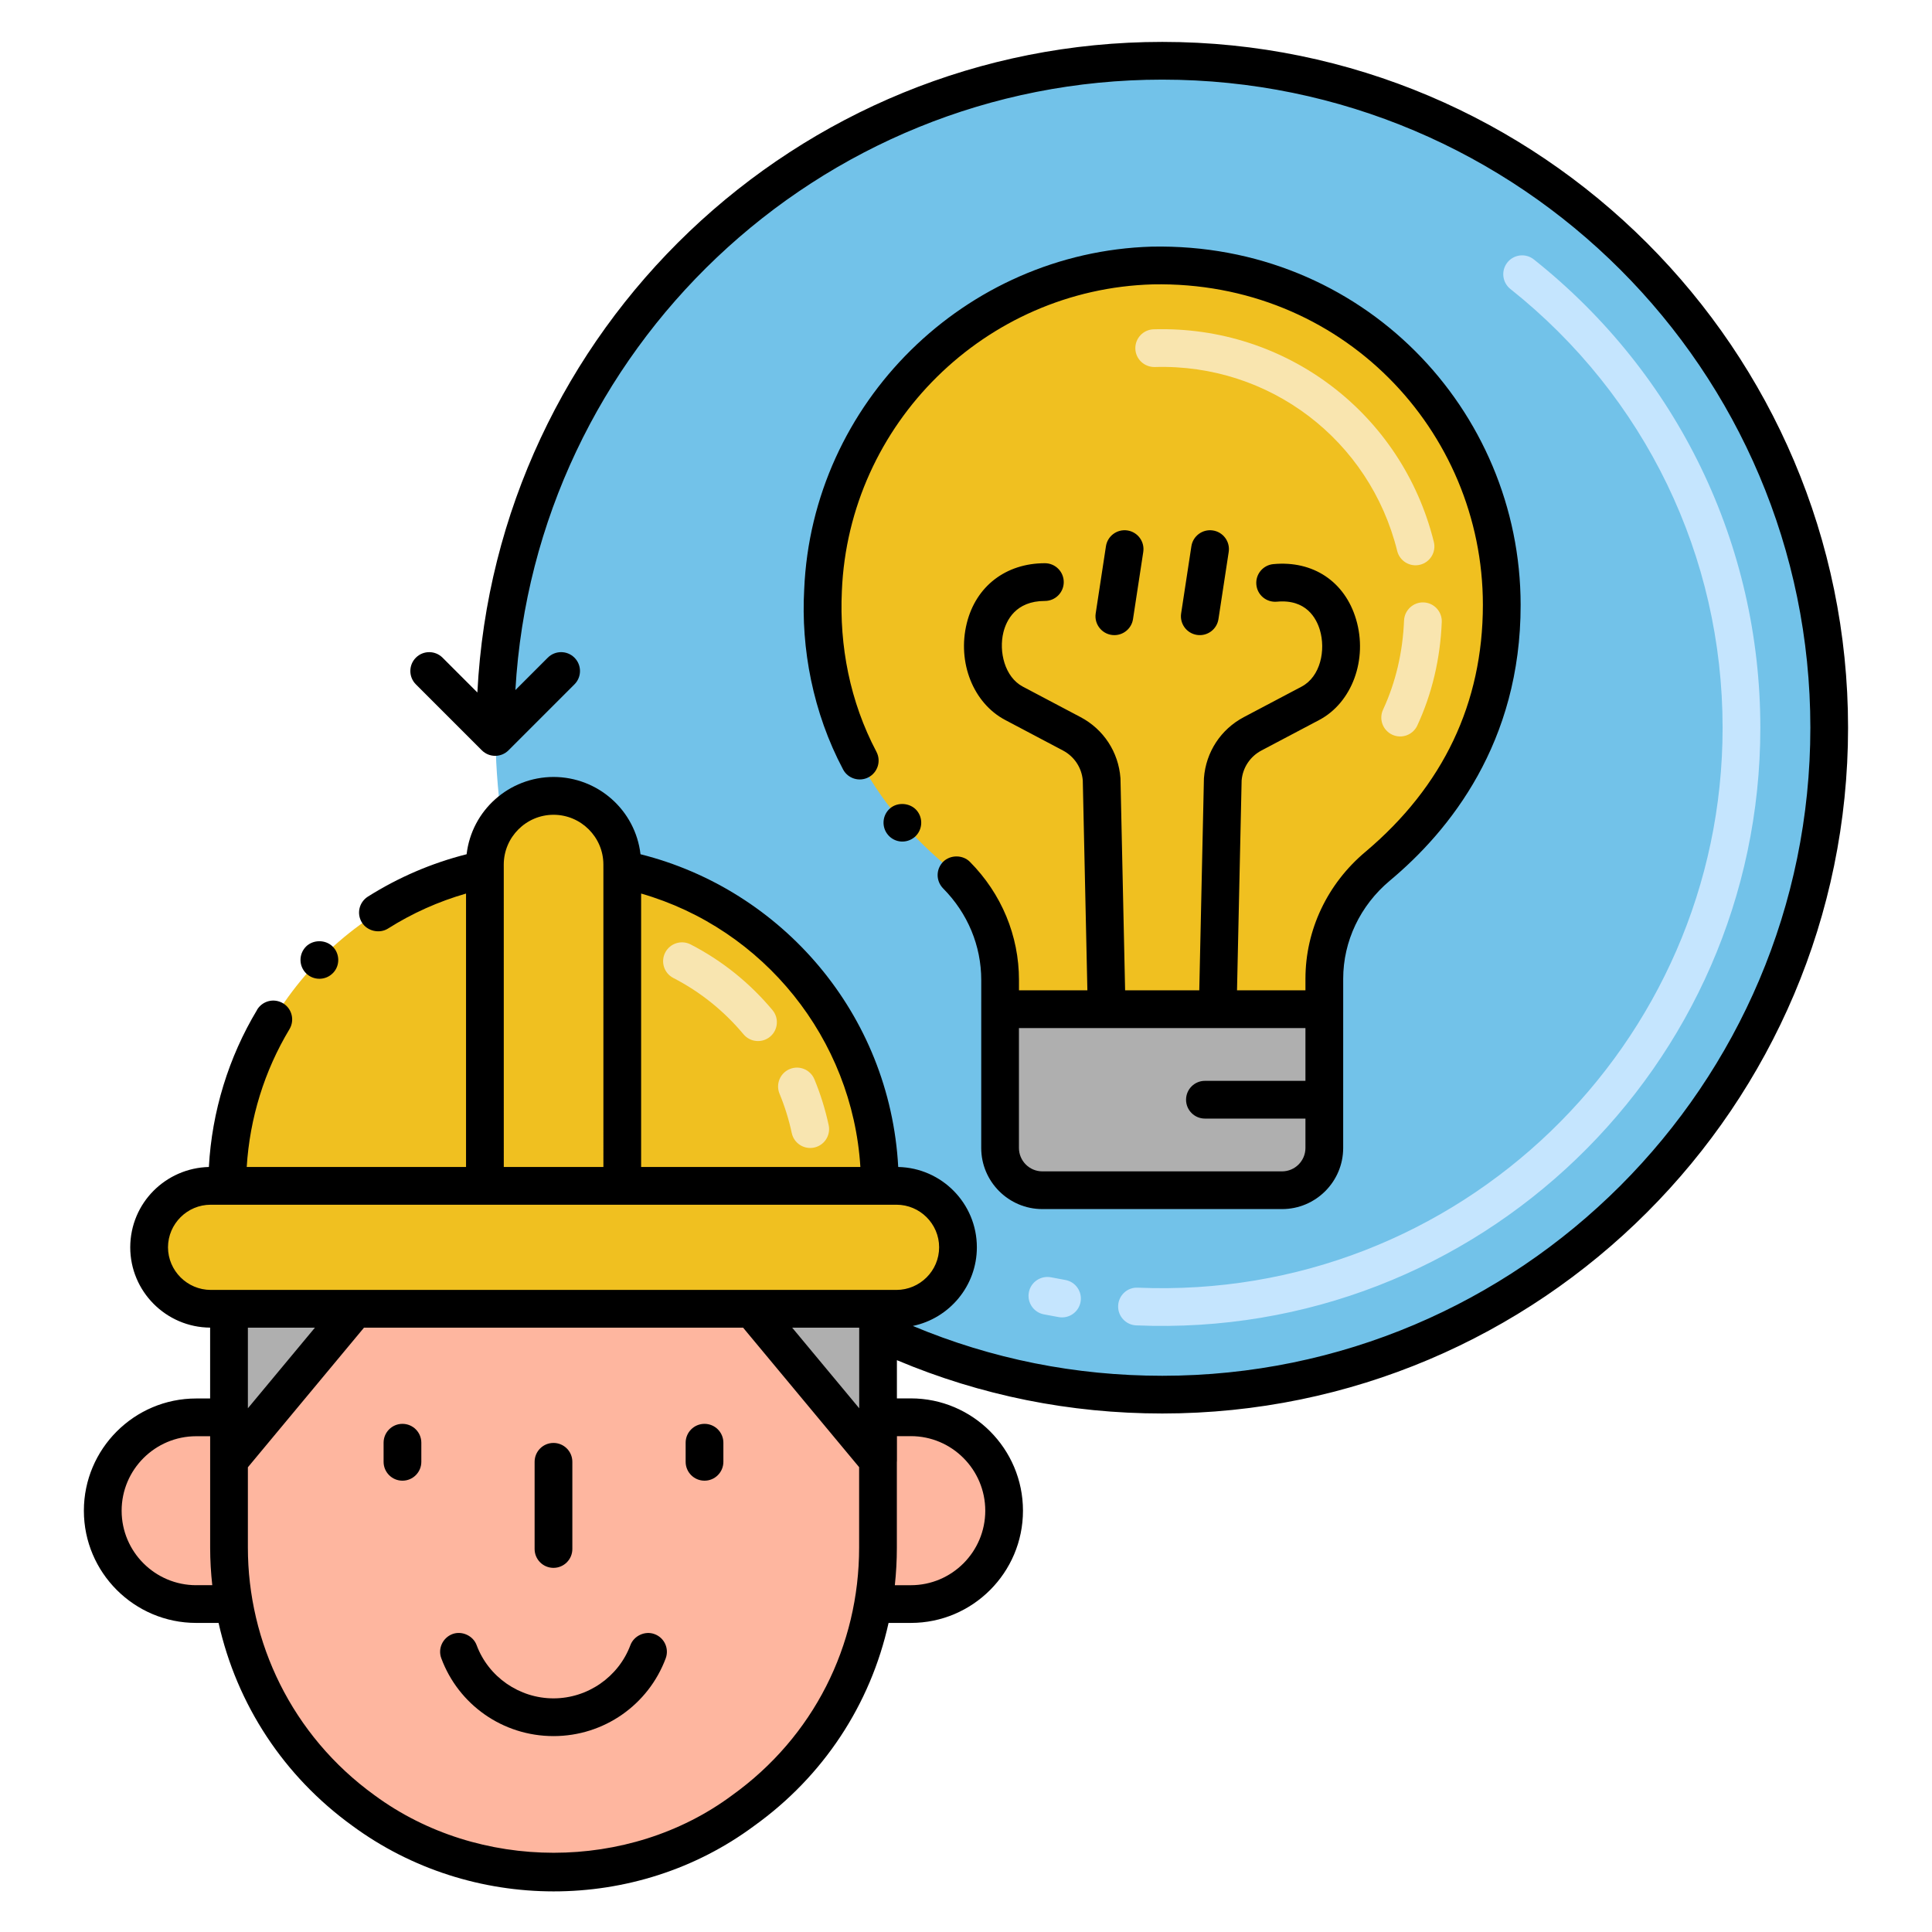
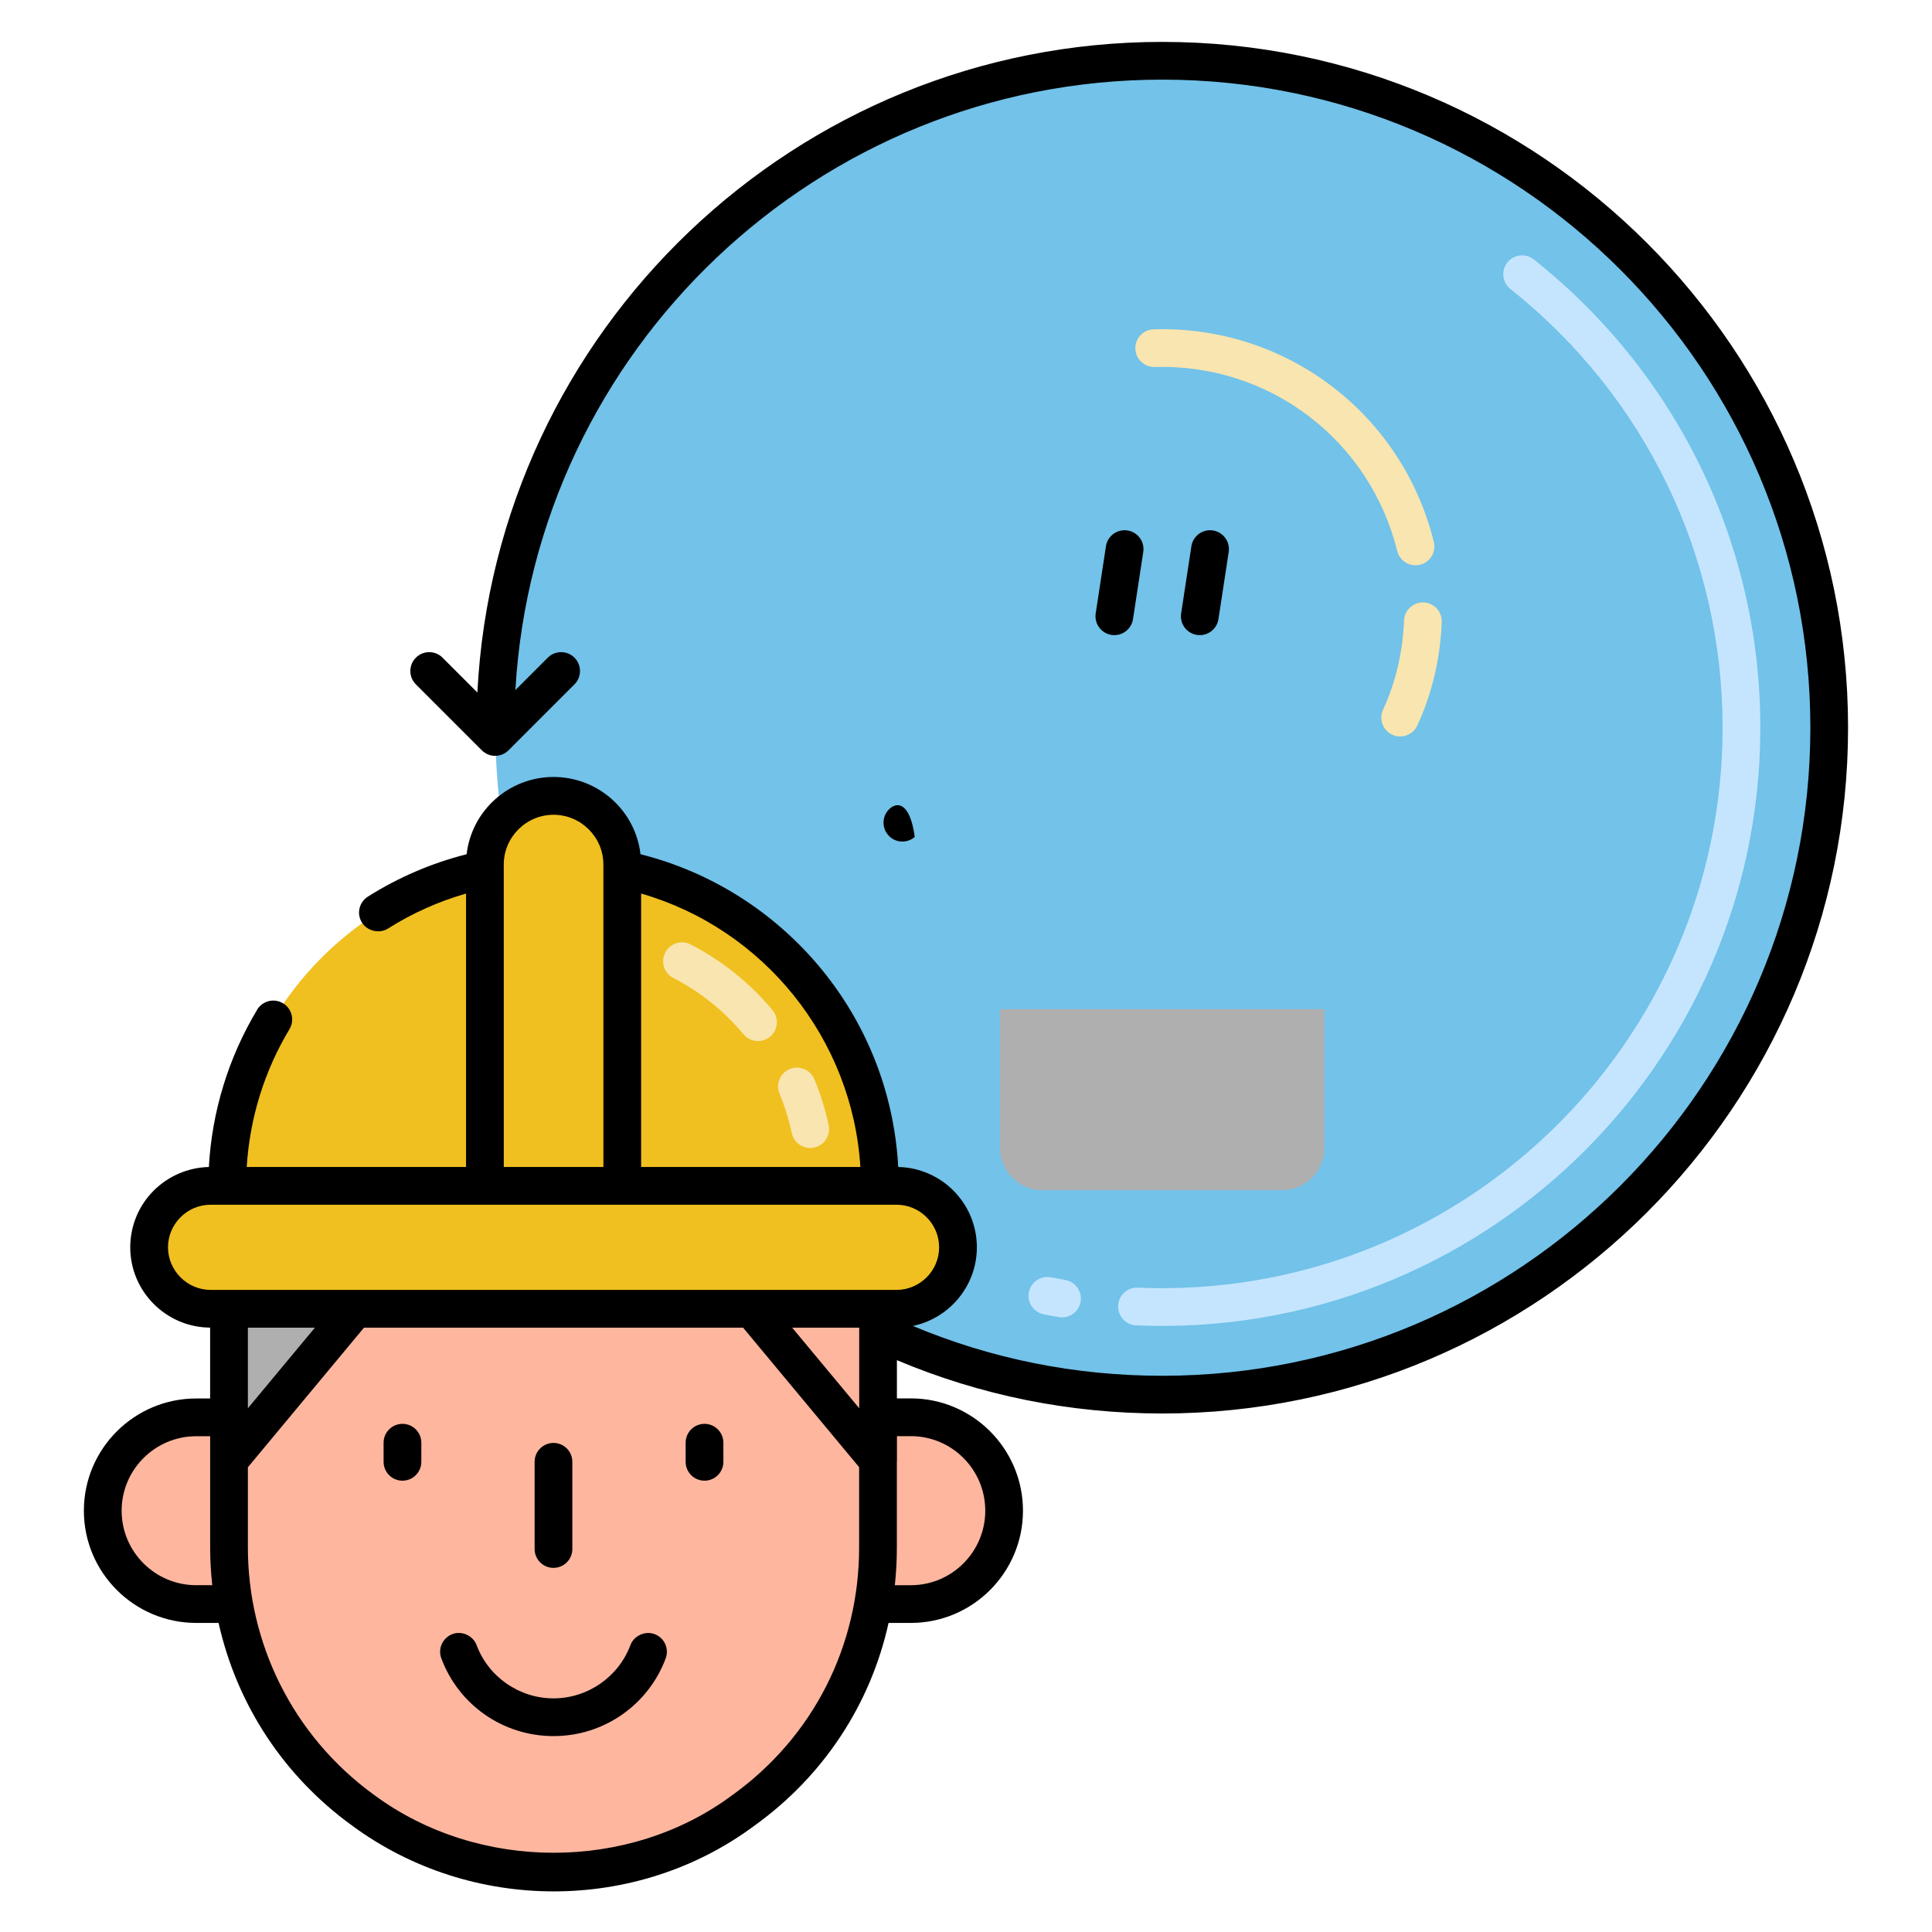
<svg xmlns="http://www.w3.org/2000/svg" x="0px" y="0px" viewBox="0 0 256 256" xml:space="preserve">
  <g id="Layer_2" display="none">
-     <rect x="-1436" y="-1464" display="inline" fill="#FFFFFF" width="1786" height="5896" />
-   </g>
+     </g>
  <g id="Layer_1">
    <g>
      <path fill="#72C2E9" d="M242.383,96.425c0,48.809-39.564,88.373-88.373,88.373c-13.467,0-26.236-3.012-37.656-8.408v-2.966h2.431   c4.524,0,8.164-3.675,8.164-8.152c0-4.489-3.663-8.141-8.164-8.141h-2.186c0-20.677-14.642-37.924-34.144-41.924v-0.651   c0-5.024-4.07-9.094-9.106-9.094c-2.745,0-5.21,1.221-6.873,3.14c-0.558-3.977-0.837-8.048-0.837-12.176   c0-48.809,39.564-88.373,88.373-88.373S242.383,47.616,242.383,96.425z" />
      <path fill="#C5E5FE" d="M150.553,175.619c-1.38-0.058-2.45-1.224-2.393-2.603c0.058-1.38,1.218-2.464,2.604-2.392   c42.561,1.788,77.489-32.291,77.489-74.188c0-22.74-10.249-43.933-28.118-58.143c-1.081-0.859-1.261-2.432-0.401-3.513   c0.86-1.08,2.433-1.261,3.513-0.4c19.07,15.165,30.007,37.783,30.007,62.056C233.253,141.261,195.842,177.542,150.553,175.619z    M140.295,174.526c-0.669-0.115-1.336-0.24-2-0.372c-1.354-0.271-2.231-1.588-1.961-2.941c0.271-1.354,1.587-2.227,2.941-1.962   c0.621,0.125,1.245,0.24,1.871,0.349c1.36,0.235,2.272,1.528,2.038,2.889C142.951,173.844,141.662,174.762,140.295,174.526z" />
      <path fill="#AFAFAF" d="M132.516,133.724v18.384c0,3.093,2.51,5.603,5.603,5.603c15.173,0,16.583,0,31.756,0   c3.093,0,5.603-2.51,5.603-5.603v-18.384H132.516z" />
-       <path fill="#F0C020" d="M198.989,80.151c0,17.626-9.177,28.54-16.438,34.625c-4.426,3.709-7.071,9.132-7.071,14.914v4.034h-42.961   v-3.866c0-5.883-2.667-11.407-7.171-15.183c-7.552-6.331-17.088-17.816-16.293-36.462c0.964-23.251,20.114-42.345,43.622-43.029   C177.878,34.422,198.989,54.715,198.989,80.151z" />
      <path fill="#F9E5AF" d="M184.48,97.353c-1.253-0.581-1.798-2.066-1.218-3.319c1.673-3.612,2.609-7.587,2.782-11.815   c0.057-1.38,1.244-2.455,2.601-2.396c1.379,0.057,2.452,1.221,2.396,2.6c-0.2,4.888-1.291,9.502-3.241,13.712   C187.219,97.388,185.734,97.932,184.48,97.353z M185.137,73.005c-3.634-14.679-16.9-24.831-32.124-24.372   c-1.377,0.025-2.532-1.044-2.574-2.424c-0.041-1.38,1.044-2.533,2.424-2.574c17.606-0.515,32.928,11.204,37.128,28.169   c0.332,1.34-0.485,2.695-1.826,3.027C186.825,75.163,185.469,74.347,185.137,73.005z" />
      <path fill="#FEB69F" d="M30.345,173.42v20.083v11.558c0,2.579,0.215,5.086,0.669,7.486c2.006,11.415,8.382,21.014,17.146,27.355   c15.247,11.236,36.202,10.495,50.339-0.012c11.126-7.984,17.838-20.756,17.838-34.829v-11.546h0.012V173.42H30.345z" />
-       <polygon fill="#AFAFAF" points="116.353,173.424 116.353,193.509 116.342,193.509 99.63,173.424   " />
      <polygon fill="#AFAFAF" points="47.061,173.42 30.357,193.503 30.345,193.503 30.345,173.42   " />
      <path fill="#FEB69F" d="M31.01,212.55H26c-6.84,0-12.38-5.54-12.38-12.37c0-6.82,5.51-12.37,12.38-12.37h4.35v17.25   C30.35,207.64,30.56,210.15,31.01,212.55z" />
      <path fill="#FEB69F" d="M133.05,200.18c0,6.82-5.5,12.37-12.35,12.37h-5.01c0.43-2.44,0.65-4.94,0.65-7.49v-11.54h0.01v-5.72h4.35   C127.54,187.8,133.05,193.34,133.05,200.18z" />
      <path fill="#F0C020" d="M126.948,165.272c0,4.477-3.64,8.152-8.164,8.152H27.922c-4.512,0-8.164-3.652-8.164-8.152   c0-4.559,3.733-8.141,8.164-8.141h2.186c0-20.677,14.653-37.912,34.144-41.924v-0.651c0-5.108,4.153-9.094,9.094-9.094   c5.036,0,9.106,4.07,9.106,9.094v0.651c19.503,4,34.144,21.247,34.144,41.924h2.186   C123.285,157.131,126.948,160.783,126.948,165.272z" />
      <path fill="#F8E5B0" d="M104.911,150.134c-0.378-1.775-0.924-3.529-1.62-5.213c-0.528-1.276,0.078-2.738,1.354-3.266   c1.274-0.53,2.737,0.079,3.266,1.354c0.813,1.965,1.449,4.011,1.892,6.082c0.288,1.35-0.573,2.678-1.924,2.966   C106.529,152.346,105.2,151.486,104.911,150.134z M98.522,137.05c-2.601-3.109-5.73-5.621-9.302-7.464   c-1.228-0.633-1.708-2.142-1.075-3.368c0.635-1.228,2.146-1.707,3.368-1.075c4.166,2.15,7.814,5.077,10.845,8.7   c0.886,1.059,0.745,2.636-0.313,3.521C100.986,138.248,99.411,138.111,98.522,137.05z" />
      <g>
        <path d="M147.661,84.158c1.214,0,2.279-0.886,2.469-2.123l1.358-8.898c0.208-1.365-0.729-2.641-2.095-2.849    c-1.369-0.206-2.64,0.729-2.849,2.094l-1.358,8.898C144.956,82.793,146.126,84.158,147.661,84.158z" />
        <path d="M161.451,82.035l1.358-8.898c0.208-1.365-0.729-2.641-2.095-2.849c-1.368-0.206-2.64,0.729-2.849,2.094l-1.358,8.898    c-0.208,1.365,0.729,2.641,2.095,2.849C159.971,84.338,161.243,83.396,161.451,82.035z" />
-         <path d="M117.939,107.112c-1.05,0.9-1.159,2.49-0.26,3.53c0.884,1.034,2.448,1.177,3.53,0.26c1.04-0.91,1.149-2.49,0.25-3.53    C120.59,106.372,118.939,106.242,117.939,107.112z" />
-         <path d="M138.119,160.21h31.756c4.468,0,8.103-3.635,8.103-8.103c0-16.812,0.002-21.568,0.002-22.416c0-4.97,2.25-9.71,6.181-13    c7.909-6.6,17.35-18.29,17.33-36.54c-0.011-25.833-20.963-48.032-48.891-47.47c-24.728,0.742-45.003,20.698-46.04,45.43    c-0.44,7.795,1.155,16.311,5.15,23.84c0.637,1.216,2.153,1.687,3.38,1.04c1.154-0.607,1.716-2.092,1.04-3.38    c-3.518-6.667-4.918-14.032-4.58-21.28c0.91-22.17,19-40.02,41.2-40.65c24.993-0.493,43.74,19.331,43.74,42.47    c-0.011,13.02-5.25,24.02-15.551,32.71c-5.06,4.24-7.96,10.37-7.96,16.83v1.53h-9.068l0.611-27.815    c0.146-1.69,1.126-3.168,2.628-3.962l7.649-4.039c4.364-2.305,6.465-8.042,4.887-13.344c-1.488-5.001-5.688-7.807-10.955-7.313    c-1.375,0.128-2.386,1.346-2.258,2.721c0.127,1.374,1.335,2.381,2.721,2.258c3.884-0.364,5.236,2.202,5.7,3.761    c0.786,2.64,0.092,6.165-2.43,7.497l-7.649,4.039c-3.05,1.611-5.025,4.627-5.284,8.068c-0.003,0.044-0.005,0.088-0.006,0.132    l-0.614,27.998h-9.827l-0.613-27.998c-0.001-0.044-0.003-0.088-0.006-0.132c-0.259-3.441-2.234-6.457-5.285-8.068l-7.648-4.039    c-2.412-1.274-3.203-4.663-2.574-7.203c0.383-1.55,1.607-4.15,5.495-4.152c1.381,0,2.5-1.121,2.499-2.501    c-0.001-1.38-1.12-2.499-2.5-2.499h-0.001c-5.169,0.002-9.134,3.049-10.347,7.951c-1.286,5.194,0.856,10.588,5.094,12.825    l7.647,4.039c1.503,0.794,2.482,2.271,2.629,3.962l0.61,27.815h-9.064v-1.36c0-5.87-2.31-11.43-6.5-15.66    c-0.939-0.95-2.58-0.96-3.54-0.02c-0.982,0.983-0.986,2.542-0.01,3.54c3.26,3.29,5.05,7.6,5.05,12.14    c0,0.18-0.003,1.132-0.003,22.246C130.017,156.576,133.651,160.21,138.119,160.21z M135.017,136.224h37.961v6.994h-13.319    c-1.381,0-2.5,1.119-2.5,2.5s1.119,2.5,2.5,2.5h13.319v3.891c0,1.711-1.392,3.103-3.103,3.103h-31.756    c-1.711,0-3.103-1.392-3.103-3.103V136.224z" />
+         <path d="M117.939,107.112c-1.05,0.9-1.159,2.49-0.26,3.53c0.884,1.034,2.448,1.177,3.53,0.26C120.59,106.372,118.939,106.242,117.939,107.112z" />
        <path d="M53.328,188.667c-1.381,0-2.5,1.119-2.5,2.5v2.531c0,1.381,1.119,2.5,2.5,2.5s2.5-1.119,2.5-2.5v-2.531    C55.828,189.786,54.709,188.667,53.328,188.667z" />
        <path d="M93.351,188.667c-1.381,0-2.5,1.119-2.5,2.5v2.531c0,1.381,1.119,2.5,2.5,2.5s2.5-1.119,2.5-2.5v-2.531    C95.851,189.786,94.731,188.667,93.351,188.667z" />
        <path d="M86.74,216.532c-1.261-0.48-2.74,0.21-3.21,1.46c-1.58,4.22-5.671,7.05-10.19,7.05c-4.521,0-8.61-2.83-10.18-7.04    c-0.46-1.26-1.95-1.95-3.21-1.48c-1.277,0.486-1.966,1.917-1.471,3.22c2.26,6.087,8.094,10.3,14.87,10.3    c6.693,0,12.568-4.16,14.86-10.3C88.689,218.452,88.04,217.012,86.74,216.532z" />
        <path d="M73.339,207.75c1.381,0,2.5-1.119,2.5-2.5v-11.553c0-1.381-1.119-2.5-2.5-2.5s-2.5,1.119-2.5,2.5v11.553    C70.839,206.631,71.958,207.75,73.339,207.75z" />
-         <path d="M44.109,128.942c0,0,0,0,0.011-0.01c0.986-1.007,0.896-2.614-0.051-3.52c-0.96-0.94-2.6-0.92-3.539,0.03    c-0.984,1.025-0.926,2.594,0.039,3.54C41.542,129.933,43.134,129.939,44.109,128.942z" />
        <path d="M154.01,5.552c-48.543,0-88.318,38.26-90.755,86.207l-4.614-4.613c-0.977-0.977-2.559-0.977-3.535,0    c-0.977,0.976-0.977,2.559,0,3.535l8.739,8.739c0.977,0.977,2.559,0.977,3.535,0l8.739-8.739c0.977-0.976,0.977-2.559,0-3.535    c-0.977-0.977-2.559-0.977-3.535,0l-4.292,4.292c2.593-45.038,40.042-80.886,85.717-80.886c47.351,0,85.873,38.522,85.873,85.873    c0,47.35-38.522,85.873-85.873,85.873c-11.502,0-22.602-2.224-33.053-6.602c4.835-1.009,8.483-5.296,8.483-10.424    c0-5.796-4.644-10.516-10.42-10.64c-1.1-20.321-15.459-36.746-34.149-41.44c-0.681-5.83-5.63-10.23-11.521-10.24    c-5.89,0.01-10.84,4.41-11.52,10.24c-4.63,1.17-9.03,3.06-13.09,5.62c-1.146,0.736-1.529,2.251-0.771,3.45    c0.71,1.12,2.311,1.49,3.44,0.78c3.231-2.044,6.701-3.592,10.344-4.64v36.229h-29.06c0.4-6.454,2.334-12.722,5.665-18.259    c0.71-1.18,0.33-2.72-0.85-3.43c-1.221-0.72-2.722-0.319-3.44,0.85c0,0.01,0,0.01,0,0.02c-3.779,6.28-5.989,13.48-6.39,20.82    c-5.68,0.143-10.4,4.725-10.42,10.64c0,5.845,4.74,10.606,10.586,10.646v9.389h-1.847c-8.206,0-14.882,6.671-14.882,14.87    s6.676,14.87,14.882,14.87h2.967c2.418,10.831,8.654,20.317,17.71,26.868c15.722,11.585,37.646,11.627,53.279,0.006    c9.135-6.554,15.394-16.048,17.788-26.874h2.951c8.193,0,14.858-6.67,14.858-14.87c0-8.206-6.665-14.882-14.858-14.882h-1.846    v-5.063c11.117,4.684,22.923,7.065,35.16,7.065c50.107,0,90.873-40.765,90.873-90.873S204.117,5.552,154.01,5.552z     M84.953,118.399c16.265,4.681,27.999,19.274,29.051,36.231H84.953V118.399z M73.35,107.962c3.63,0,6.601,2.96,6.601,6.59    c0,4.573,0.003-15.637,0.003,40.079H66.754c0-56.174-0.004-35.231-0.004-40.079C66.76,110.922,69.72,107.962,73.35,107.962z     M25.999,210.047c-5.449,0-9.882-4.428-9.882-9.87c0-5.442,4.433-9.87,9.882-9.87h1.847v14.753c0,1.711,0.102,3.376,0.281,4.986    H25.999z M113.838,205.061c0,12.993-6.045,25.084-16.83,32.823c-13.665,10.157-33.585,10.16-47.383-0.007    c-10.985-7.947-16.779-20.316-16.779-32.816v-10.64l15.386-18.499h50.231l15.375,18.485V205.061z M32.846,186.603v-10.681h8.883    L32.846,186.603z M113.85,186.602l-8.883-10.68h8.883V186.602z M120.695,190.296c5.436,0,9.858,4.433,9.858,9.882    c0,5.442-4.423,9.87-9.858,9.87h-2.125c0.171-1.594,0.268-3.255,0.268-4.986v-11.302c0.008-0.08,0.012-0.162,0.012-0.244v-3.219    H120.695z M118.79,170.922c-8.334,0-89.741,0-90.87,0c-3.11-0.01-5.65-2.54-5.66-5.65c0.01-3.11,2.55-5.64,5.66-5.64    c1,0,84.952,0,90.87,0c3.109,0,5.649,2.54,5.649,5.64C124.439,168.382,121.899,170.912,118.79,170.922z" />
      </g>
    </g>
  </g>
</svg>